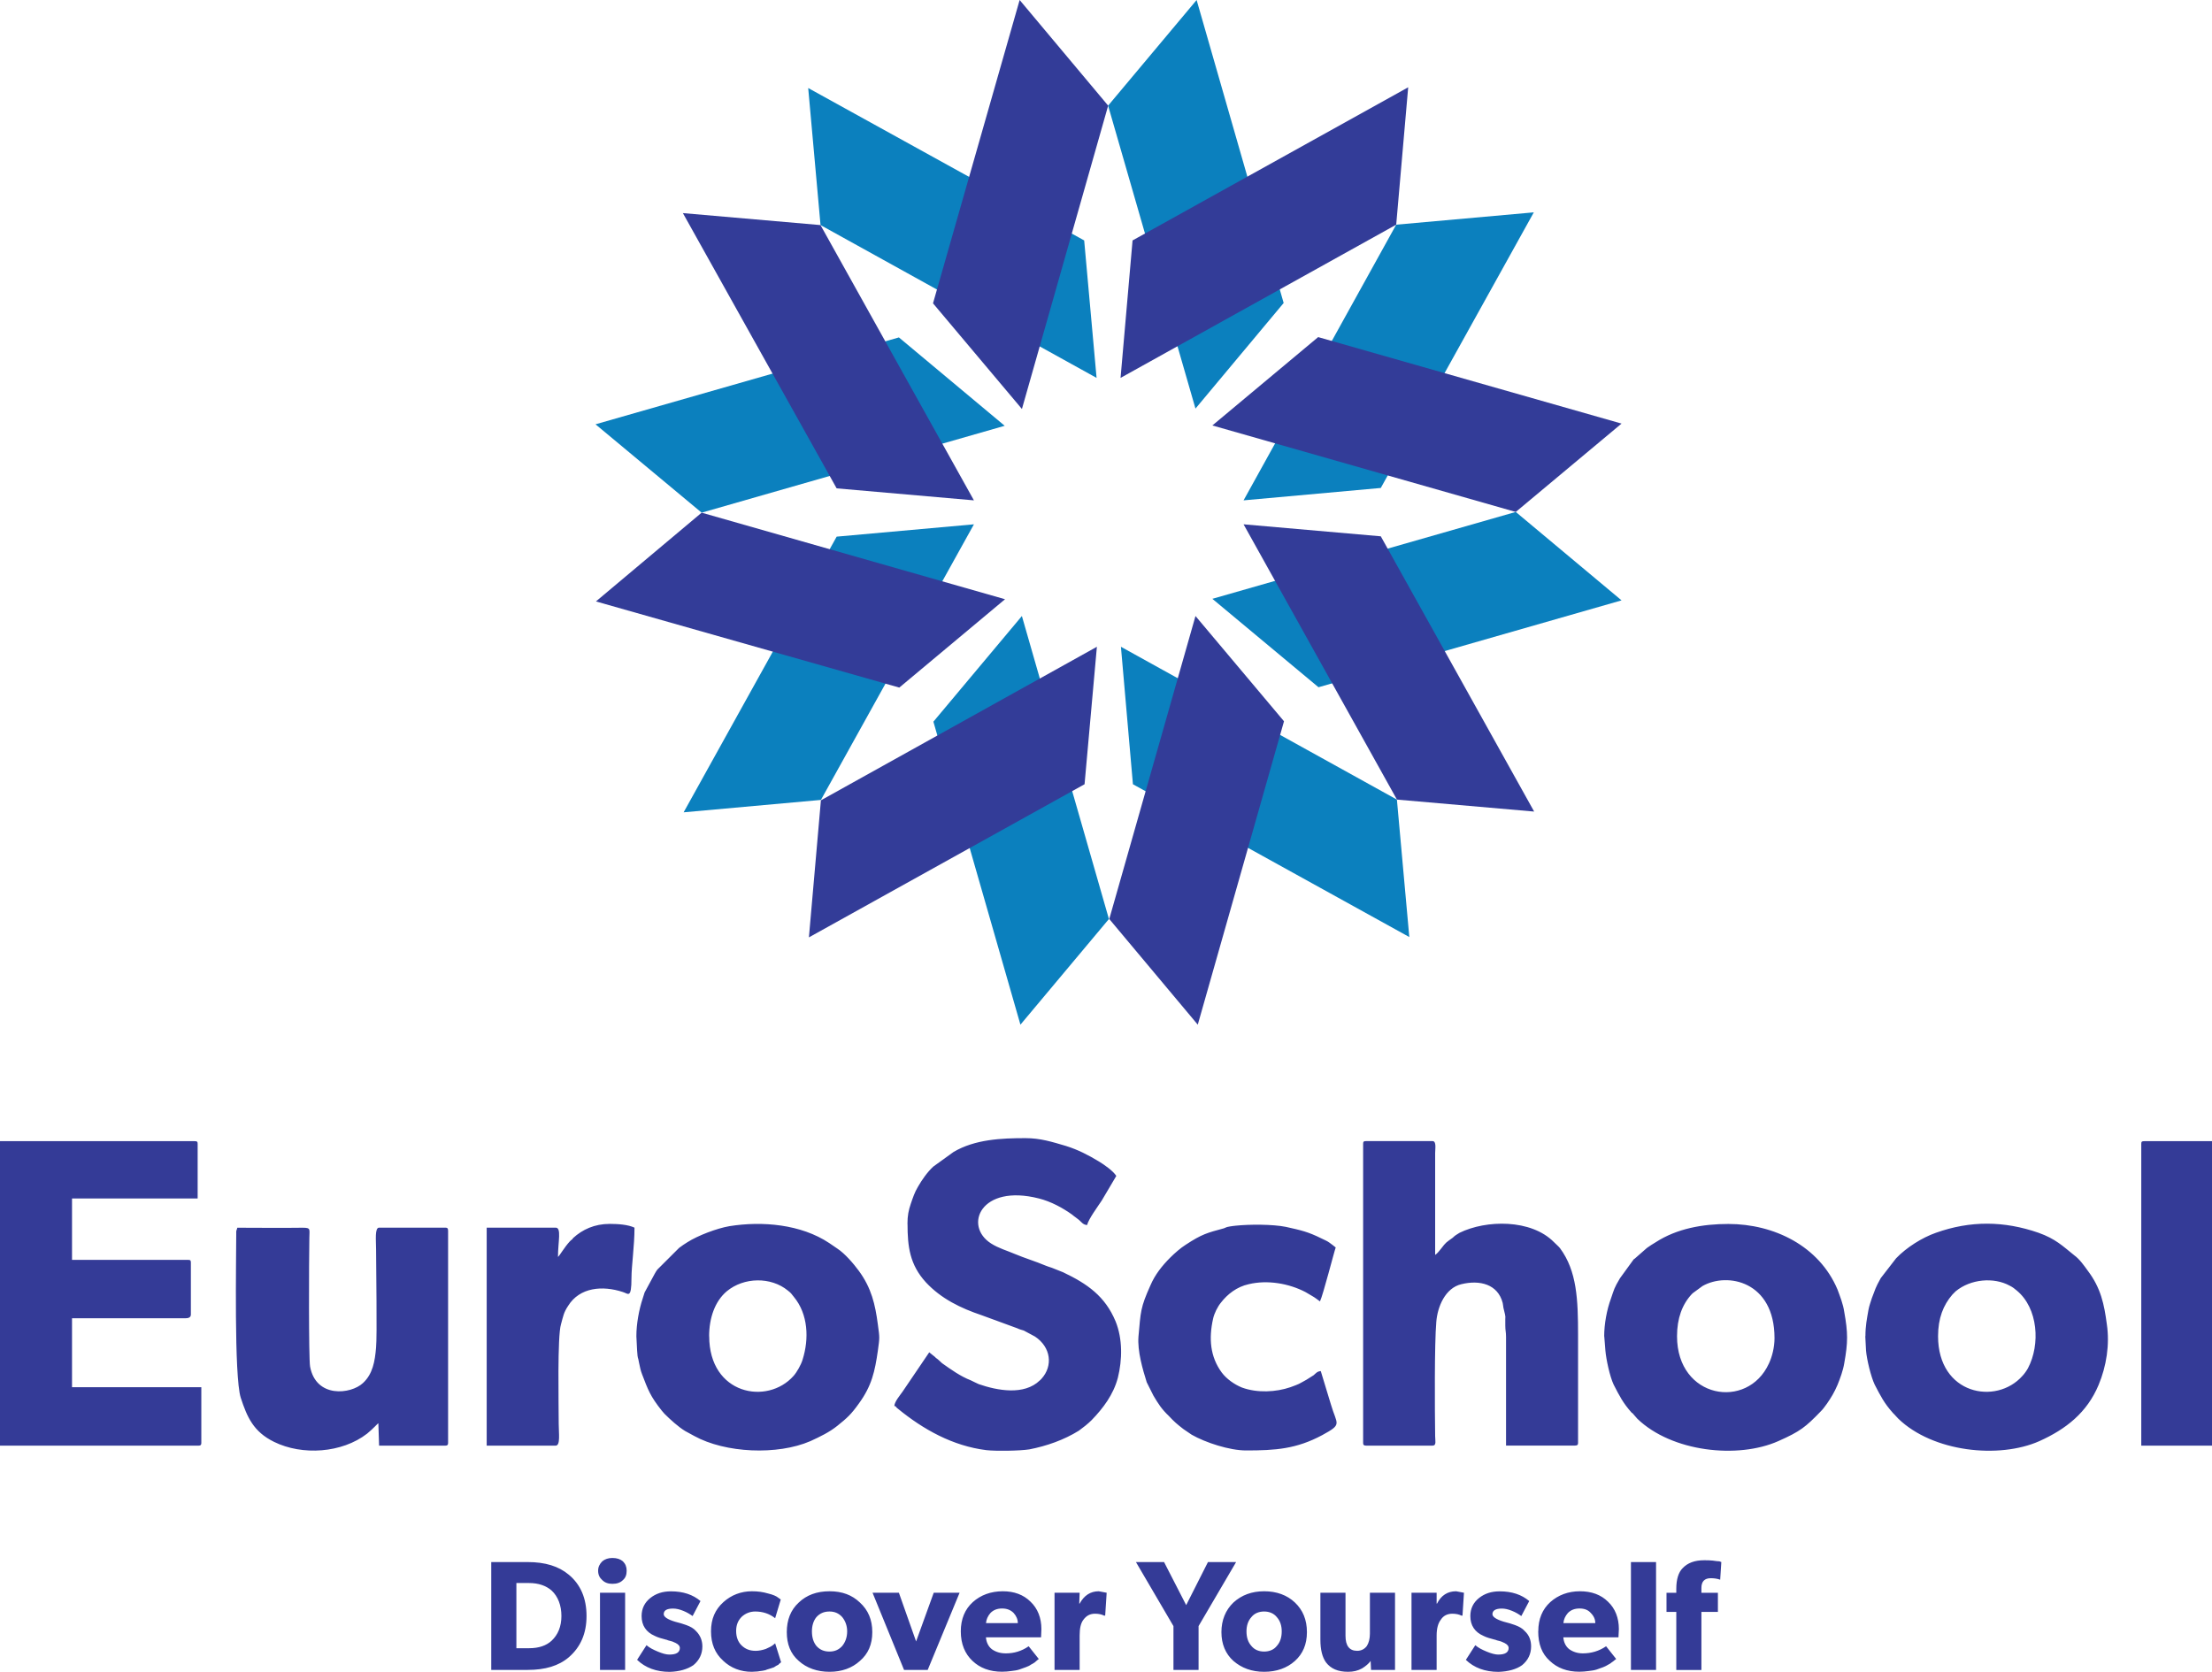
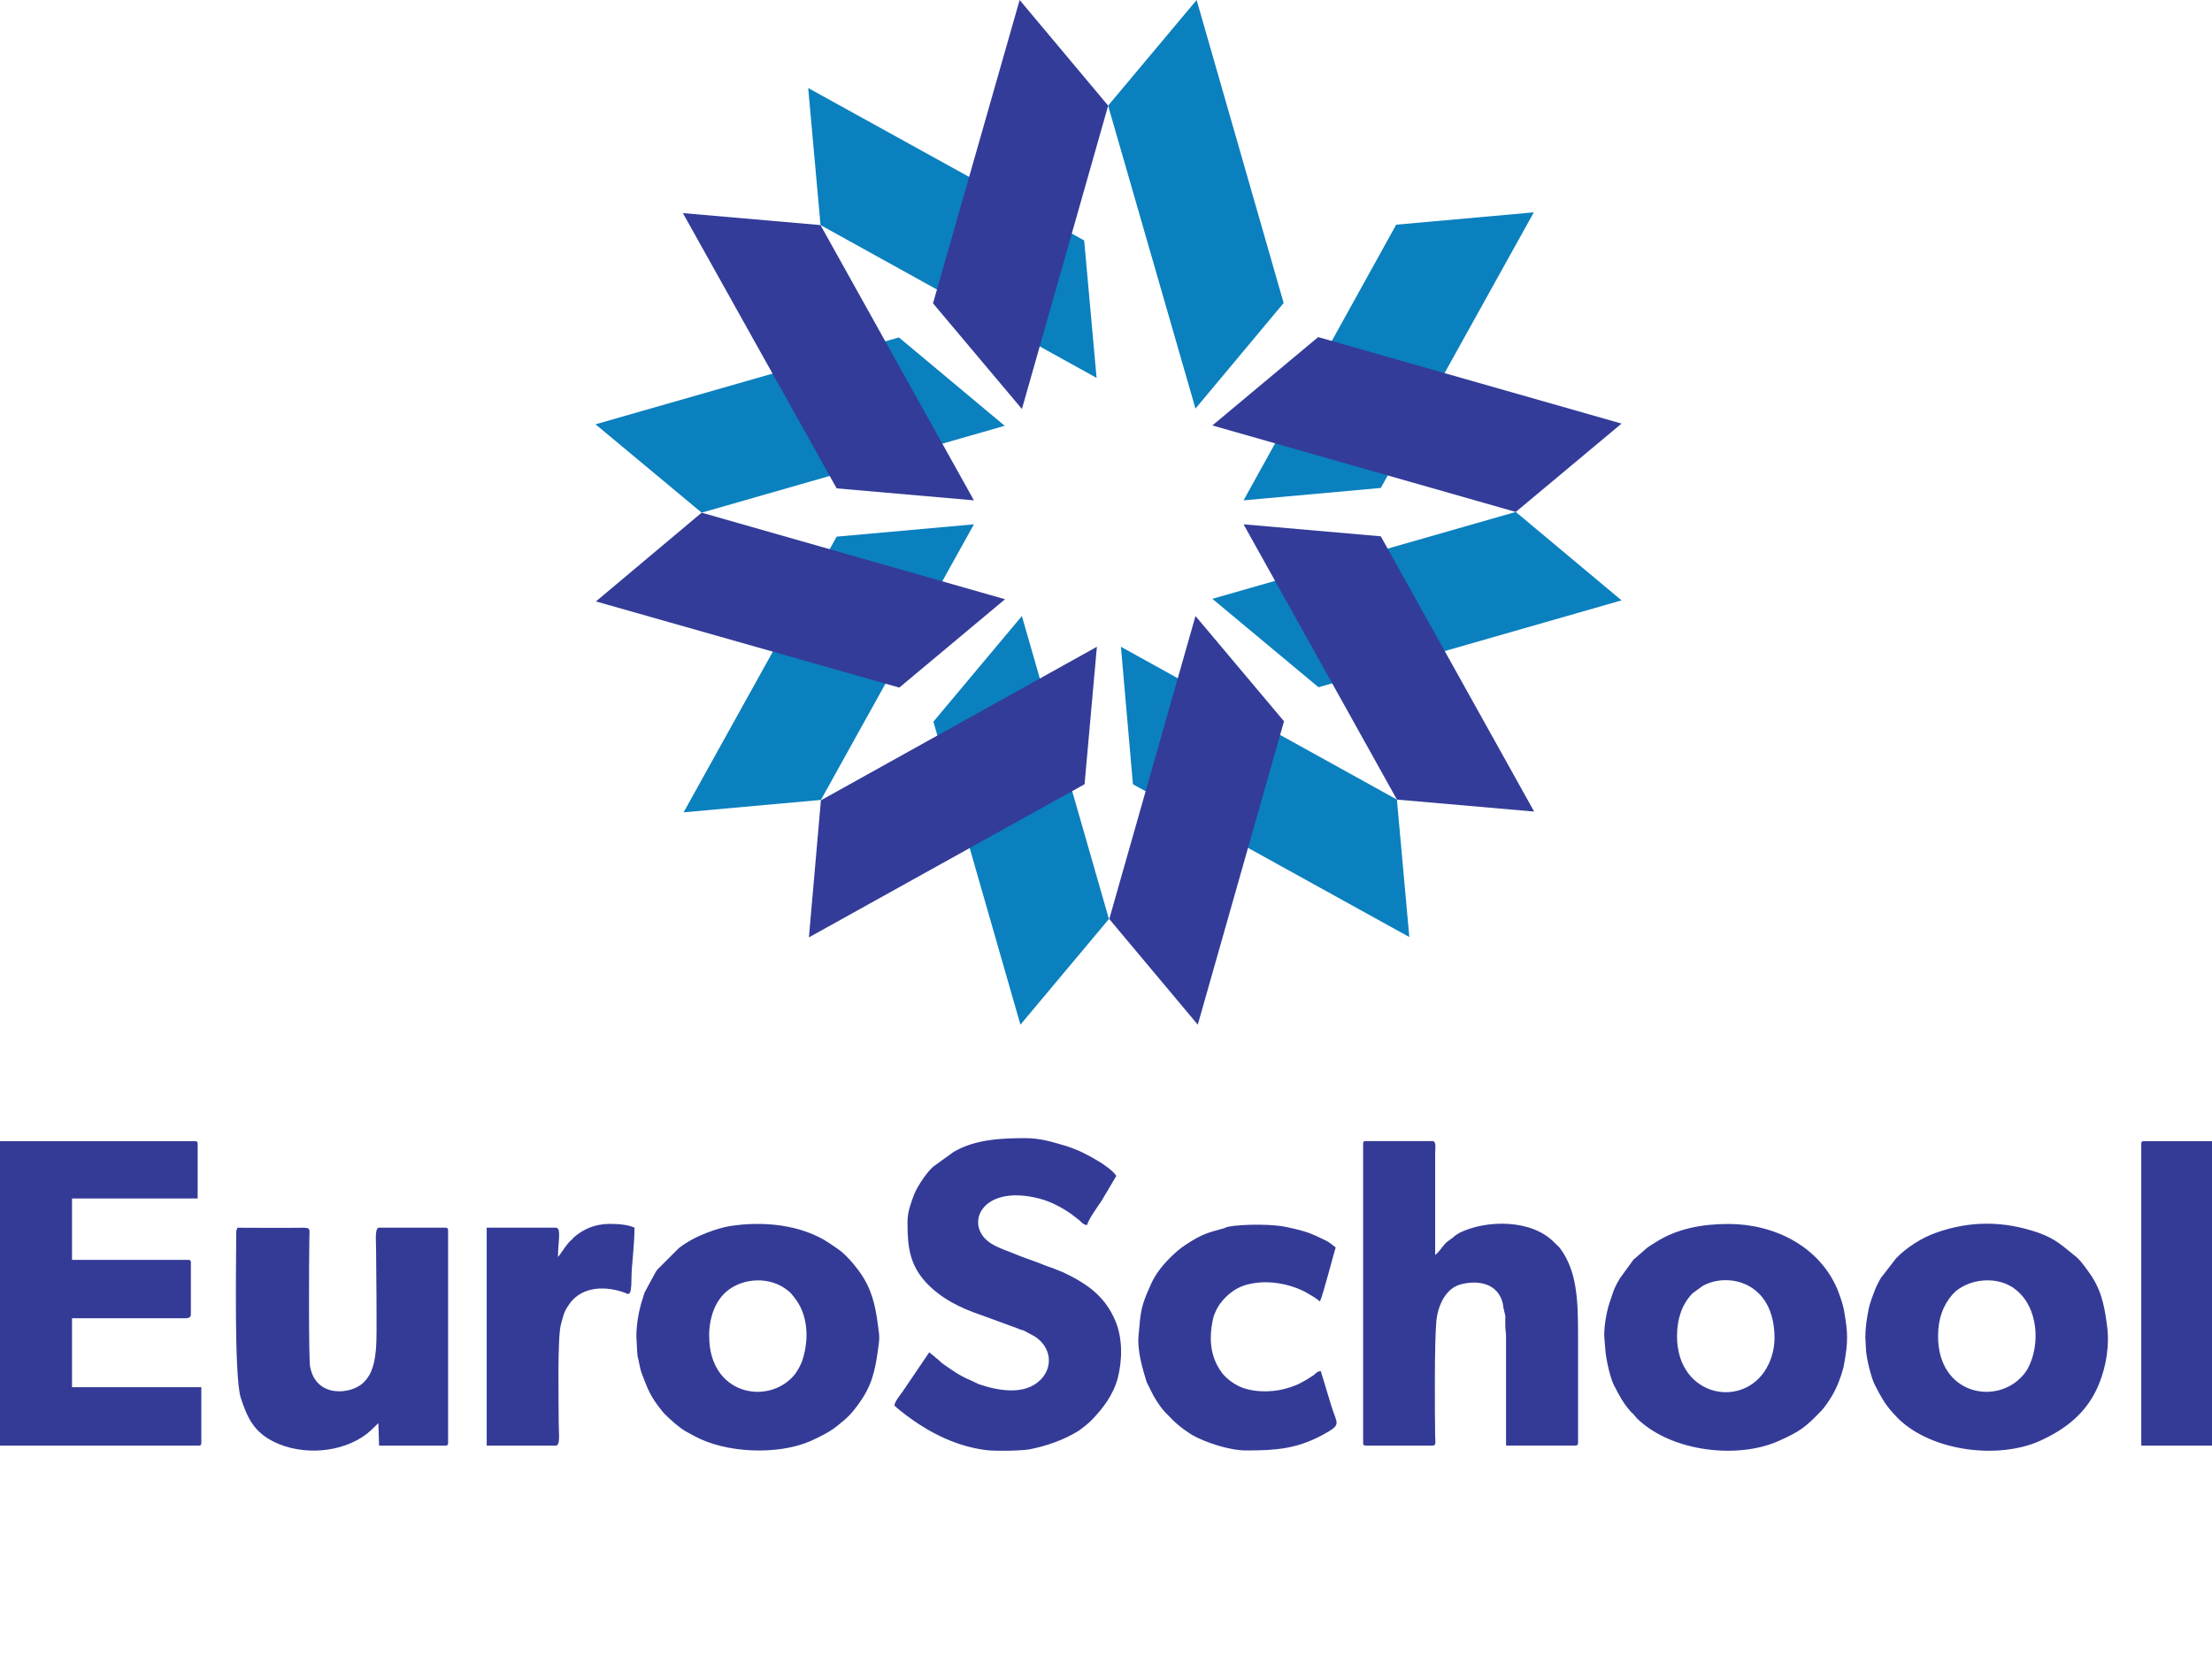
<svg xmlns="http://www.w3.org/2000/svg" width="127" height="96" viewBox="0 0 127 96" fill="none">
  <g clip-path="url(#clip0_232_643)">
    <path d="M40.285 29.439L57.684 24.45L51.61 19.376L34.191 24.365L40.285 29.439Z" fill="#0B80BE" />
    <path d="M63.668 52.773L58.671 35.374L53.59 41.441L58.587 58.84L63.668 52.773Z" fill="#0B80BE" />
    <path d="M87.026 29.397L69.607 34.386L75.701 39.464L93.1 34.475L87.026 29.397Z" fill="#0B80BE" />
    <path d="M63.621 6.066L68.637 23.462L73.7 17.399L68.703 0L63.621 6.066Z" fill="#0B80BE" />
    <path d="M47.11 12.925L62.959 21.7L62.247 13.806L46.402 5.055L47.11 12.925Z" fill="#0B80BE" />
    <path d="M80.202 45.915L64.357 37.14L65.046 45.034L80.914 53.808L80.202 45.915Z" fill="#0B80BE" />
    <path d="M47.132 45.934L55.918 30.108L48.036 30.816L39.25 46.646L47.132 45.934Z" fill="#0B80BE" />
    <path d="M80.161 12.902L71.398 28.732L79.277 28.02L88.063 12.194L80.161 12.902Z" fill="#0B80BE" />
-     <path d="M65.025 13.806L80.85 5.013L80.162 12.902L64.336 21.7L65.025 13.806Z" fill="#333C98" />
    <path d="M62.269 45.034L46.443 53.827L47.132 45.957L62.977 37.14L62.269 45.034Z" fill="#333C98" />
    <path d="M48.035 28.043L39.207 12.237L47.108 12.925L55.917 28.732L48.035 28.043Z" fill="#333C98" />
    <path d="M79.277 30.797L88.082 46.603L80.204 45.915L71.398 30.108L79.277 30.797Z" fill="#333C98" />
    <path d="M53.568 17.418L58.542 0L63.624 6.066L58.673 23.485L53.568 17.418Z" fill="#333C98" />
    <path d="M73.72 41.418L68.769 58.84L63.688 52.773L68.638 35.374L73.72 41.418Z" fill="#333C98" />
    <path d="M51.633 39.483L34.215 34.536L40.285 29.439L57.703 34.41L51.633 39.483Z" fill="#333C98" />
    <path d="M75.681 19.357L93.1 24.324L87.026 29.398L69.607 24.431L75.681 19.357Z" fill="#333C98" />
    <path fill-rule="evenodd" clip-rule="evenodd" d="M0 83.013H11.409C11.517 83.013 11.559 82.971 11.559 82.863V79.659H4.135V75.7H10.636C10.809 75.7 10.959 75.658 10.959 75.485V72.496C10.959 72.388 10.936 72.346 10.809 72.346H4.135V68.819H11.348V65.68C11.348 65.549 11.306 65.53 11.175 65.53H0V83.013ZM52.105 70.28C52.105 71.592 52.235 72.623 53.158 73.635C54.039 74.581 55.159 75.12 56.367 75.527L58.413 76.277C58.54 76.343 58.652 76.362 58.779 76.404L59.425 76.751C60.329 77.351 60.479 78.428 59.79 79.182L59.725 79.247L59.702 79.266C58.798 80.147 57.248 79.847 56.194 79.482C56.02 79.397 55.913 79.355 55.743 79.266C55.14 79.032 54.601 78.643 54.086 78.278C53.936 78.147 53.893 78.085 53.739 77.978C53.683 77.919 53.625 77.869 53.566 77.828L53.351 77.655L51.951 79.72C51.885 79.805 51.885 79.828 51.82 79.913C51.689 80.105 51.366 80.474 51.347 80.732C51.562 80.817 51.324 80.709 51.539 80.882C53.005 82.086 54.705 83.032 56.621 83.271C57.182 83.336 58.559 83.313 59.098 83.228C60.087 83.036 61.079 82.69 61.941 82.155C62.179 81.982 62.456 81.767 62.672 81.551C63.337 80.863 63.922 80.09 64.18 79.12C64.437 78.089 64.46 76.885 64.049 75.874C63.445 74.431 62.433 73.723 61.037 73.058L60.39 72.8C60.198 72.735 60.175 72.735 60.025 72.673C59.463 72.434 58.821 72.242 58.259 72.004C57.809 71.811 57.332 71.68 56.901 71.404C55.309 70.392 56.297 67.961 59.656 68.822C60.344 68.996 61.014 69.361 61.552 69.746C61.702 69.876 61.791 69.919 61.941 70.046C62.114 70.196 62.179 70.326 62.414 70.346C62.498 69.999 63.037 69.272 63.252 68.945L64.091 67.526C63.918 67.245 63.403 66.88 63.079 66.687C62.475 66.322 61.895 66.022 61.206 65.806C60.41 65.572 59.74 65.356 58.879 65.356C57.502 65.356 55.971 65.422 54.743 66.153L53.582 66.991C53.235 67.314 52.935 67.745 52.701 68.153C52.508 68.476 52.42 68.757 52.293 69.122C52.162 69.507 52.101 69.811 52.101 70.284L52.105 70.28ZM78.263 65.68V82.863C78.263 82.971 78.305 83.013 78.436 83.013H82.248C82.486 83.013 82.398 82.732 82.398 82.475C82.375 80.924 82.356 77.139 82.463 75.916C82.529 75.035 82.979 73.958 83.906 73.742C84.96 73.485 85.995 73.742 86.275 74.816C86.295 74.9 86.295 74.966 86.318 75.097C86.491 75.827 86.406 75.377 86.425 76.127C86.425 76.408 86.468 76.47 86.468 76.774V83.009H90.43C90.561 83.009 90.603 82.967 90.603 82.859V76.666C90.603 74.623 90.538 72.988 89.568 71.677C89.484 71.569 89.33 71.442 89.222 71.331C87.91 69.996 85.325 70.042 83.798 70.792C83.625 70.9 83.54 70.942 83.409 71.073C83.021 71.354 83.021 71.331 82.744 71.696C82.636 71.827 82.529 71.977 82.398 72.061V66.214C82.398 65.957 82.482 65.526 82.248 65.526H78.436C78.305 65.526 78.263 65.545 78.263 65.676V65.68ZM96.285 76.731C96.285 75.7 96.585 74.904 97.123 74.323C97.142 74.3 97.166 74.281 97.189 74.258L97.746 73.85C99.166 73.035 101.882 73.569 101.882 76.839C101.882 77.355 101.751 77.893 101.559 78.301C100.331 80.99 96.285 80.32 96.285 76.731ZM92.107 76.731L92.172 77.551C92.215 78.066 92.43 79.055 92.646 79.509C92.988 80.174 93.184 80.563 93.68 81.121C93.696 81.136 93.71 81.144 93.723 81.144L94.004 81.467C95.985 83.379 99.774 83.786 102.097 82.755C103.367 82.194 103.67 81.94 104.528 81.055C104.721 80.863 104.721 80.817 104.894 80.601C105.132 80.259 105.325 79.936 105.498 79.528C105.648 79.162 105.821 78.689 105.886 78.282C106.102 77.078 106.102 76.539 105.886 75.335C105.821 74.881 105.648 74.454 105.498 74.046C104.444 71.55 101.859 70.284 99.231 70.284C97.769 70.284 96.281 70.542 95.054 71.338C94.881 71.446 94.731 71.531 94.557 71.661L93.846 72.284C93.823 72.284 93.823 72.308 93.803 72.308L93.007 73.404C92.665 73.985 92.684 74.008 92.492 74.566C92.253 75.212 92.103 76.027 92.103 76.739L92.107 76.731ZM111.272 76.731C111.272 75.7 111.572 74.946 112.091 74.343L112.283 74.15C113.145 73.439 114.48 73.331 115.384 73.827C115.557 73.912 115.665 74 115.792 74.108C117.019 75.12 117.15 77.204 116.438 78.559C116.372 78.686 116.222 78.901 116.115 79.009C114.607 80.709 111.272 80.086 111.272 76.728V76.731ZM107.094 76.731L107.136 77.551C107.179 78.066 107.417 79.055 107.633 79.509C107.979 80.174 108.171 80.563 108.667 81.121C108.667 81.144 108.69 81.144 108.69 81.144L108.991 81.467C110.972 83.379 114.761 83.786 117.088 82.755C118.615 82.067 119.823 81.121 120.489 79.528C120.939 78.455 121.135 77.204 120.962 76.043C120.812 74.904 120.619 73.958 119.865 72.965C119.65 72.665 119.392 72.3 119.092 72.084C118.423 71.546 118.015 71.138 117.046 70.792C115.065 70.103 113.126 70.084 111.145 70.792C110.348 71.073 109.464 71.63 108.864 72.254L107.983 73.392C107.66 73.973 107.683 73.996 107.467 74.554C107.402 74.769 107.317 74.985 107.275 75.223C107.186 75.739 107.102 76.127 107.102 76.728L107.094 76.731ZM40.714 76.731C40.714 75.7 41.037 74.731 41.726 74.15C42.715 73.331 44.265 73.312 45.234 74.108C45.426 74.258 45.426 74.281 45.58 74.473C46.4 75.462 46.461 76.881 46.077 78.085C45.992 78.366 45.754 78.793 45.561 79.009C44.053 80.709 40.718 80.086 40.718 76.728L40.714 76.731ZM36.537 76.731L36.579 77.551C36.621 78.151 36.621 77.832 36.687 78.239C36.752 78.539 36.771 78.67 36.86 78.905C37.206 79.809 37.333 80.174 38.002 81.013L38.152 81.186C38.475 81.509 38.949 81.94 39.337 82.174C39.529 82.282 39.66 82.348 39.852 82.455C41.641 83.444 44.634 83.575 46.527 82.755C47.088 82.498 47.623 82.24 48.077 81.874C48.639 81.424 48.873 81.209 49.304 80.605C50.058 79.574 50.231 78.736 50.4 77.574C50.508 76.778 50.508 76.843 50.4 76.047C50.25 74.908 50.035 73.962 49.304 72.969C49.004 72.561 48.508 71.981 48.077 71.7C47.904 71.592 47.777 71.484 47.604 71.377C45.988 70.303 43.772 70.107 41.876 70.411C41.145 70.538 40.068 70.95 39.464 71.334C39.291 71.442 39.164 71.527 38.991 71.657L37.741 72.904C37.675 72.988 37.656 73.035 37.591 73.142L37.01 74.216C36.968 74.343 36.944 74.431 36.902 74.558C36.687 75.204 36.537 76.02 36.537 76.731ZM13.564 70.776C13.564 72.261 13.433 79.036 13.821 80.259C14.187 81.378 14.552 82.217 15.737 82.798C17.353 83.594 19.634 83.444 21.076 82.325C21.442 82.025 21.68 81.744 21.723 81.725L21.765 83.013H25.577C25.685 83.013 25.727 82.971 25.727 82.863V70.669C25.727 70.538 25.685 70.496 25.577 70.496H21.765C21.507 70.496 21.592 71.227 21.592 71.742C21.592 72.815 21.657 76.712 21.592 77.378C21.526 78.174 21.4 78.905 20.838 79.42C20.149 80.067 18.145 80.301 17.803 78.474C17.718 77.981 17.738 72.388 17.761 71.1C17.761 70.584 17.868 70.5 17.372 70.5C16.122 70.519 14.876 70.5 13.625 70.5C13.602 70.626 13.56 70.626 13.56 70.78L13.564 70.776ZM71.546 83.29C73.227 83.29 74.431 83.206 75.916 82.409C77.101 81.763 76.755 81.828 76.412 80.644L75.831 78.732C75.616 78.755 75.574 78.839 75.42 78.97C75.289 79.055 75.139 79.143 75.012 79.228C74.496 79.509 74.67 79.443 74.085 79.659C73.266 79.94 72.192 80.001 71.308 79.678C70.877 79.505 70.423 79.186 70.146 78.816C69.48 77.912 69.392 76.858 69.65 75.72C69.715 75.42 69.907 75.031 70.103 74.796C70.469 74.323 71.007 73.892 71.696 73.742C72.773 73.485 74 73.7 74.947 74.192C75.097 74.277 75.204 74.343 75.354 74.431C75.504 74.516 75.635 74.623 75.785 74.731C75.958 74.385 76.605 71.85 76.689 71.634C76.582 71.55 76.451 71.442 76.324 71.354C76.174 71.246 76.043 71.204 75.87 71.115C75.097 70.73 74.685 70.642 73.823 70.45C73.069 70.299 71.735 70.299 70.938 70.384C70.788 70.403 70.746 70.403 70.615 70.427C70.377 70.469 70.442 70.469 70.269 70.534C69.323 70.792 69.019 70.857 68.072 71.481C67.792 71.654 67.426 71.977 67.192 72.211C66.718 72.684 66.311 73.2 66.053 73.804C65.472 75.097 65.495 75.308 65.364 76.751C65.299 77.589 65.603 78.62 65.838 79.374L66.226 80.147C66.507 80.62 66.699 80.921 67.107 81.309C67.407 81.632 67.58 81.782 67.945 82.063L68.419 82.386C69.215 82.84 70.592 83.29 71.542 83.29H71.546ZM122.939 65.68V83.013H127.009V65.53H123.112C122.981 65.53 122.939 65.549 122.939 65.68ZM32.036 72.173C32.036 71.311 32.251 70.496 31.905 70.496H27.943V83.013H31.905C32.186 83.013 32.078 82.282 32.078 81.763C32.078 80.644 31.994 76.731 32.209 76.043C32.34 75.57 32.359 75.377 32.617 74.989C33.282 73.915 34.598 73.808 35.76 74.192C36.06 74.277 36.256 74.623 36.256 73.377C36.256 72.688 36.429 71.55 36.429 70.496C36.063 70.323 35.502 70.28 35.01 70.28C34.129 70.28 33.44 70.603 32.901 71.096L32.859 71.161C32.817 71.184 32.751 71.246 32.709 71.292C32.409 71.615 32.128 72.108 32.04 72.173H32.036Z" fill="#343B97" />
-     <path d="M28.205 95.892V89.699H30.294C31.306 89.699 32.079 89.938 32.663 90.43C33.333 90.988 33.675 91.784 33.675 92.796C33.675 93.807 33.329 94.581 32.663 95.161C32.083 95.658 31.306 95.892 30.294 95.892H28.205ZM29.648 94.646H30.378C30.94 94.646 31.367 94.496 31.671 94.215C32.036 93.873 32.233 93.4 32.233 92.796C32.233 92.192 32.04 91.676 31.671 91.334C31.348 91.053 30.917 90.903 30.378 90.903H29.648V94.646ZM34.579 90.734C34.429 90.603 34.341 90.434 34.341 90.195C34.341 89.98 34.425 89.811 34.579 89.657C34.729 89.53 34.925 89.464 35.16 89.464C35.418 89.464 35.614 89.53 35.764 89.657C35.914 89.807 35.979 89.98 35.979 90.195C35.979 90.434 35.914 90.603 35.764 90.734C35.614 90.884 35.418 90.949 35.16 90.949C34.922 90.949 34.729 90.884 34.579 90.734ZM34.448 95.892V91.461H35.891V95.892H34.448ZM36.58 95.311L37.118 94.473C37.291 94.623 37.507 94.731 37.764 94.838C38.022 94.946 38.237 95.011 38.43 95.011C38.838 95.011 39.034 94.885 39.034 94.623C39.034 94.581 39.011 94.515 38.968 94.473C38.926 94.43 38.884 94.388 38.795 94.346C38.711 94.304 38.645 94.281 38.603 94.261C38.538 94.242 38.453 94.219 38.364 94.196C38.28 94.154 38.237 94.154 38.237 94.154C37.98 94.088 37.764 94.027 37.591 93.938C37.095 93.723 36.837 93.338 36.837 92.799C36.837 92.369 37.01 92.026 37.334 91.765C37.657 91.507 38.045 91.38 38.518 91.38C39.23 91.38 39.788 91.572 40.218 91.938L39.765 92.799C39.615 92.692 39.441 92.584 39.226 92.499C39.011 92.411 38.818 92.369 38.645 92.369C38.28 92.369 38.107 92.476 38.107 92.692C38.107 92.842 38.322 92.992 38.753 93.123C39.011 93.188 39.226 93.25 39.399 93.315C39.638 93.403 39.83 93.507 39.961 93.661C40.199 93.896 40.326 94.2 40.326 94.542C40.326 94.973 40.153 95.338 39.811 95.619C39.465 95.854 39.014 95.985 38.453 96.004C37.68 96.004 37.053 95.769 36.58 95.315V95.311ZM41.511 95.354C41.057 94.946 40.822 94.388 40.822 93.677C40.822 92.965 41.057 92.43 41.534 91.999C41.984 91.592 42.546 91.376 43.169 91.376C43.515 91.376 43.815 91.418 44.096 91.503C44.377 91.569 44.569 91.653 44.677 91.742L44.827 91.849L44.504 92.923C44.181 92.665 43.792 92.538 43.361 92.538C43.061 92.538 42.8 92.646 42.588 92.838C42.373 93.053 42.265 93.311 42.265 93.657C42.265 94.004 42.373 94.281 42.565 94.473C42.781 94.688 43.038 94.796 43.384 94.796C43.577 94.796 43.773 94.754 43.965 94.688C44.158 94.604 44.288 94.538 44.373 94.473L44.504 94.365L44.85 95.462H44.827C44.808 95.481 44.785 95.504 44.762 95.527C44.739 95.527 44.719 95.546 44.696 95.592C44.654 95.615 44.612 95.635 44.565 95.658L44.435 95.742C44.369 95.765 44.304 95.785 44.242 95.808C44.177 95.831 44.111 95.85 44.027 95.873C43.961 95.915 43.877 95.915 43.788 95.939C43.681 95.958 43.596 95.958 43.488 95.981C43.381 95.981 43.273 96 43.165 96C42.519 96 41.961 95.785 41.507 95.354H41.511ZM45.862 95.377C45.389 94.969 45.173 94.411 45.173 93.723C45.173 93.034 45.389 92.453 45.862 92.022C46.312 91.592 46.897 91.376 47.627 91.376C48.358 91.376 48.92 91.592 49.37 92.022C49.843 92.453 50.082 93.011 50.082 93.723C50.082 94.434 49.843 94.969 49.37 95.377C48.92 95.785 48.335 96 47.627 96C46.92 96 46.316 95.785 45.862 95.377ZM46.873 92.861C46.7 93.076 46.616 93.357 46.616 93.677C46.616 94.023 46.7 94.3 46.873 94.515C47.066 94.731 47.304 94.838 47.627 94.838C47.928 94.838 48.166 94.731 48.358 94.515C48.531 94.3 48.639 94.023 48.639 93.677C48.639 93.353 48.531 93.076 48.358 92.861C48.166 92.646 47.928 92.538 47.627 92.538C47.304 92.538 47.07 92.646 46.873 92.861ZM50.101 91.461H51.609L52.597 94.257L53.609 91.461H55.094L53.263 95.892H51.905L50.097 91.461H50.101ZM55.163 93.677C55.163 92.969 55.402 92.407 55.852 91.999C56.306 91.592 56.887 91.376 57.575 91.376C58.221 91.376 58.76 91.569 59.168 91.976C59.575 92.361 59.791 92.903 59.791 93.546L59.772 94.019H56.606C56.629 94.319 56.756 94.558 56.952 94.707C57.167 94.858 57.425 94.942 57.748 94.942C58.221 94.942 58.652 94.815 59.06 94.534L59.641 95.265L59.556 95.331C59.491 95.396 59.449 95.415 59.406 95.462C59.341 95.504 59.279 95.546 59.191 95.588C59.106 95.654 58.998 95.696 58.891 95.738C58.783 95.781 58.656 95.823 58.525 95.869C58.395 95.912 58.245 95.935 58.071 95.954C57.898 95.977 57.725 95.996 57.533 95.996C56.821 95.996 56.263 95.781 55.833 95.373C55.402 94.965 55.163 94.407 55.163 93.673V93.677ZM56.606 93.203H58.437C58.437 92.988 58.352 92.796 58.198 92.623C58.025 92.449 57.81 92.365 57.533 92.365C57.256 92.365 57.037 92.449 56.867 92.623C56.717 92.796 56.629 92.988 56.61 93.203H56.606ZM60.545 95.892V91.461H61.987L61.964 92.084H61.987C62.245 91.611 62.611 91.376 63.084 91.376L63.538 91.461L63.453 92.773H63.388C63.257 92.707 63.088 92.665 62.872 92.665C62.591 92.665 62.376 92.773 62.203 93.011C62.053 93.203 61.987 93.504 61.987 93.915V95.892H60.545ZM65.219 89.699H66.834L68.104 92.172L69.354 89.699H70.97L68.815 93.376V95.892H67.373V93.376L65.219 89.699ZM70.816 95.377C70.362 94.969 70.127 94.411 70.127 93.723C70.127 93.034 70.366 92.453 70.816 92.022C71.289 91.592 71.87 91.376 72.581 91.376C73.293 91.376 73.893 91.592 74.347 92.022C74.801 92.453 75.036 93.011 75.036 93.723C75.036 94.434 74.797 94.969 74.347 95.377C73.893 95.785 73.293 96 72.581 96C71.87 96 71.289 95.785 70.816 95.377ZM71.847 92.861C71.654 93.076 71.566 93.357 71.566 93.677C71.566 94.023 71.654 94.3 71.847 94.515C72.02 94.731 72.278 94.838 72.578 94.838C72.878 94.838 73.139 94.731 73.308 94.515C73.501 94.3 73.589 94.023 73.589 93.677C73.589 93.353 73.501 93.076 73.308 92.861C73.135 92.646 72.878 92.538 72.578 92.538C72.278 92.538 72.016 92.646 71.847 92.861ZM75.809 94.15V91.461H77.251V93.934C77.251 94.496 77.467 94.796 77.921 94.796C78.159 94.796 78.352 94.688 78.478 94.515C78.586 94.342 78.652 94.107 78.652 93.807V91.461H80.094V95.892H78.717L78.694 95.377C78.586 95.527 78.413 95.677 78.198 95.808C77.959 95.939 77.701 96 77.401 96C76.821 96 76.413 95.827 76.132 95.462C75.917 95.161 75.809 94.731 75.809 94.15ZM81.04 95.892V91.461H82.483V92.084H82.506C82.745 91.611 83.11 91.376 83.602 91.376L84.052 91.461L83.968 92.773H83.903C83.775 92.707 83.602 92.665 83.387 92.665C83.106 92.665 82.871 92.773 82.722 93.011C82.572 93.203 82.483 93.504 82.483 93.915V95.892H81.04ZM84.164 95.311L84.703 94.473C84.876 94.623 85.091 94.731 85.349 94.838C85.607 94.946 85.845 95.011 86.014 95.011C86.422 95.011 86.618 94.885 86.618 94.623C86.618 94.581 86.595 94.515 86.553 94.473C86.511 94.43 86.468 94.388 86.38 94.346C86.295 94.304 86.23 94.281 86.188 94.261C86.122 94.242 86.057 94.219 85.949 94.196C85.861 94.154 85.818 94.154 85.818 94.154C85.56 94.088 85.345 94.027 85.172 93.938C84.676 93.723 84.418 93.338 84.418 92.799C84.418 92.369 84.591 92.026 84.914 91.765C85.237 91.507 85.626 91.38 86.099 91.38C86.811 91.38 87.368 91.572 87.799 91.938L87.345 92.799C87.195 92.692 87.022 92.584 86.807 92.499C86.591 92.411 86.399 92.369 86.226 92.369C85.88 92.369 85.687 92.476 85.687 92.692C85.687 92.842 85.903 92.992 86.334 93.123C86.591 93.188 86.807 93.25 86.98 93.315C87.218 93.403 87.411 93.507 87.541 93.661C87.799 93.896 87.907 94.2 87.907 94.542C87.907 94.973 87.734 95.338 87.391 95.619C87.068 95.854 86.595 95.985 86.034 96.004C85.26 96.004 84.633 95.769 84.16 95.315L84.164 95.311ZM88.319 93.677C88.319 92.969 88.557 92.407 89.007 91.999C89.461 91.592 90.042 91.376 90.707 91.376C91.373 91.376 91.911 91.569 92.323 91.976C92.731 92.361 92.946 92.903 92.946 93.546L92.923 94.019H89.757C89.78 94.319 89.907 94.558 90.103 94.707C90.319 94.858 90.577 94.942 90.877 94.942C91.35 94.942 91.804 94.815 92.212 94.534L92.792 95.265L92.704 95.331C92.638 95.396 92.596 95.415 92.531 95.462C92.489 95.504 92.423 95.546 92.338 95.588C92.231 95.654 92.146 95.696 92.038 95.738C91.931 95.781 91.8 95.823 91.673 95.869C91.546 95.912 91.392 95.935 91.219 95.954C91.046 95.977 90.854 95.996 90.68 95.996C89.969 95.996 89.411 95.781 88.98 95.373C88.526 94.965 88.315 94.407 88.315 93.673L88.319 93.677ZM89.761 93.203H91.592C91.592 92.988 91.507 92.796 91.334 92.623C91.184 92.449 90.969 92.365 90.688 92.365C90.407 92.365 90.192 92.449 90.019 92.623C89.869 92.796 89.78 92.988 89.761 93.203ZM93.639 95.892V89.699H95.081V95.892H93.639ZM95.681 92.561V91.465H96.243V91.23C96.243 90.692 96.37 90.284 96.608 90.049C96.889 89.749 97.297 89.595 97.835 89.595C98.009 89.595 98.182 89.595 98.332 89.614C98.505 89.638 98.632 89.657 98.72 89.657L98.828 89.699L98.763 90.711C98.57 90.645 98.397 90.626 98.224 90.626C97.859 90.626 97.685 90.818 97.685 91.184V91.465H98.632V92.561H97.685V95.896H96.243V92.561H95.681Z" fill="#343B97" />
  </g>
  <defs>
    <clipPath id="clip0_232_643">
      <rect width="127.009" height="96" fill="white" />
    </clipPath>
  </defs>
</svg>